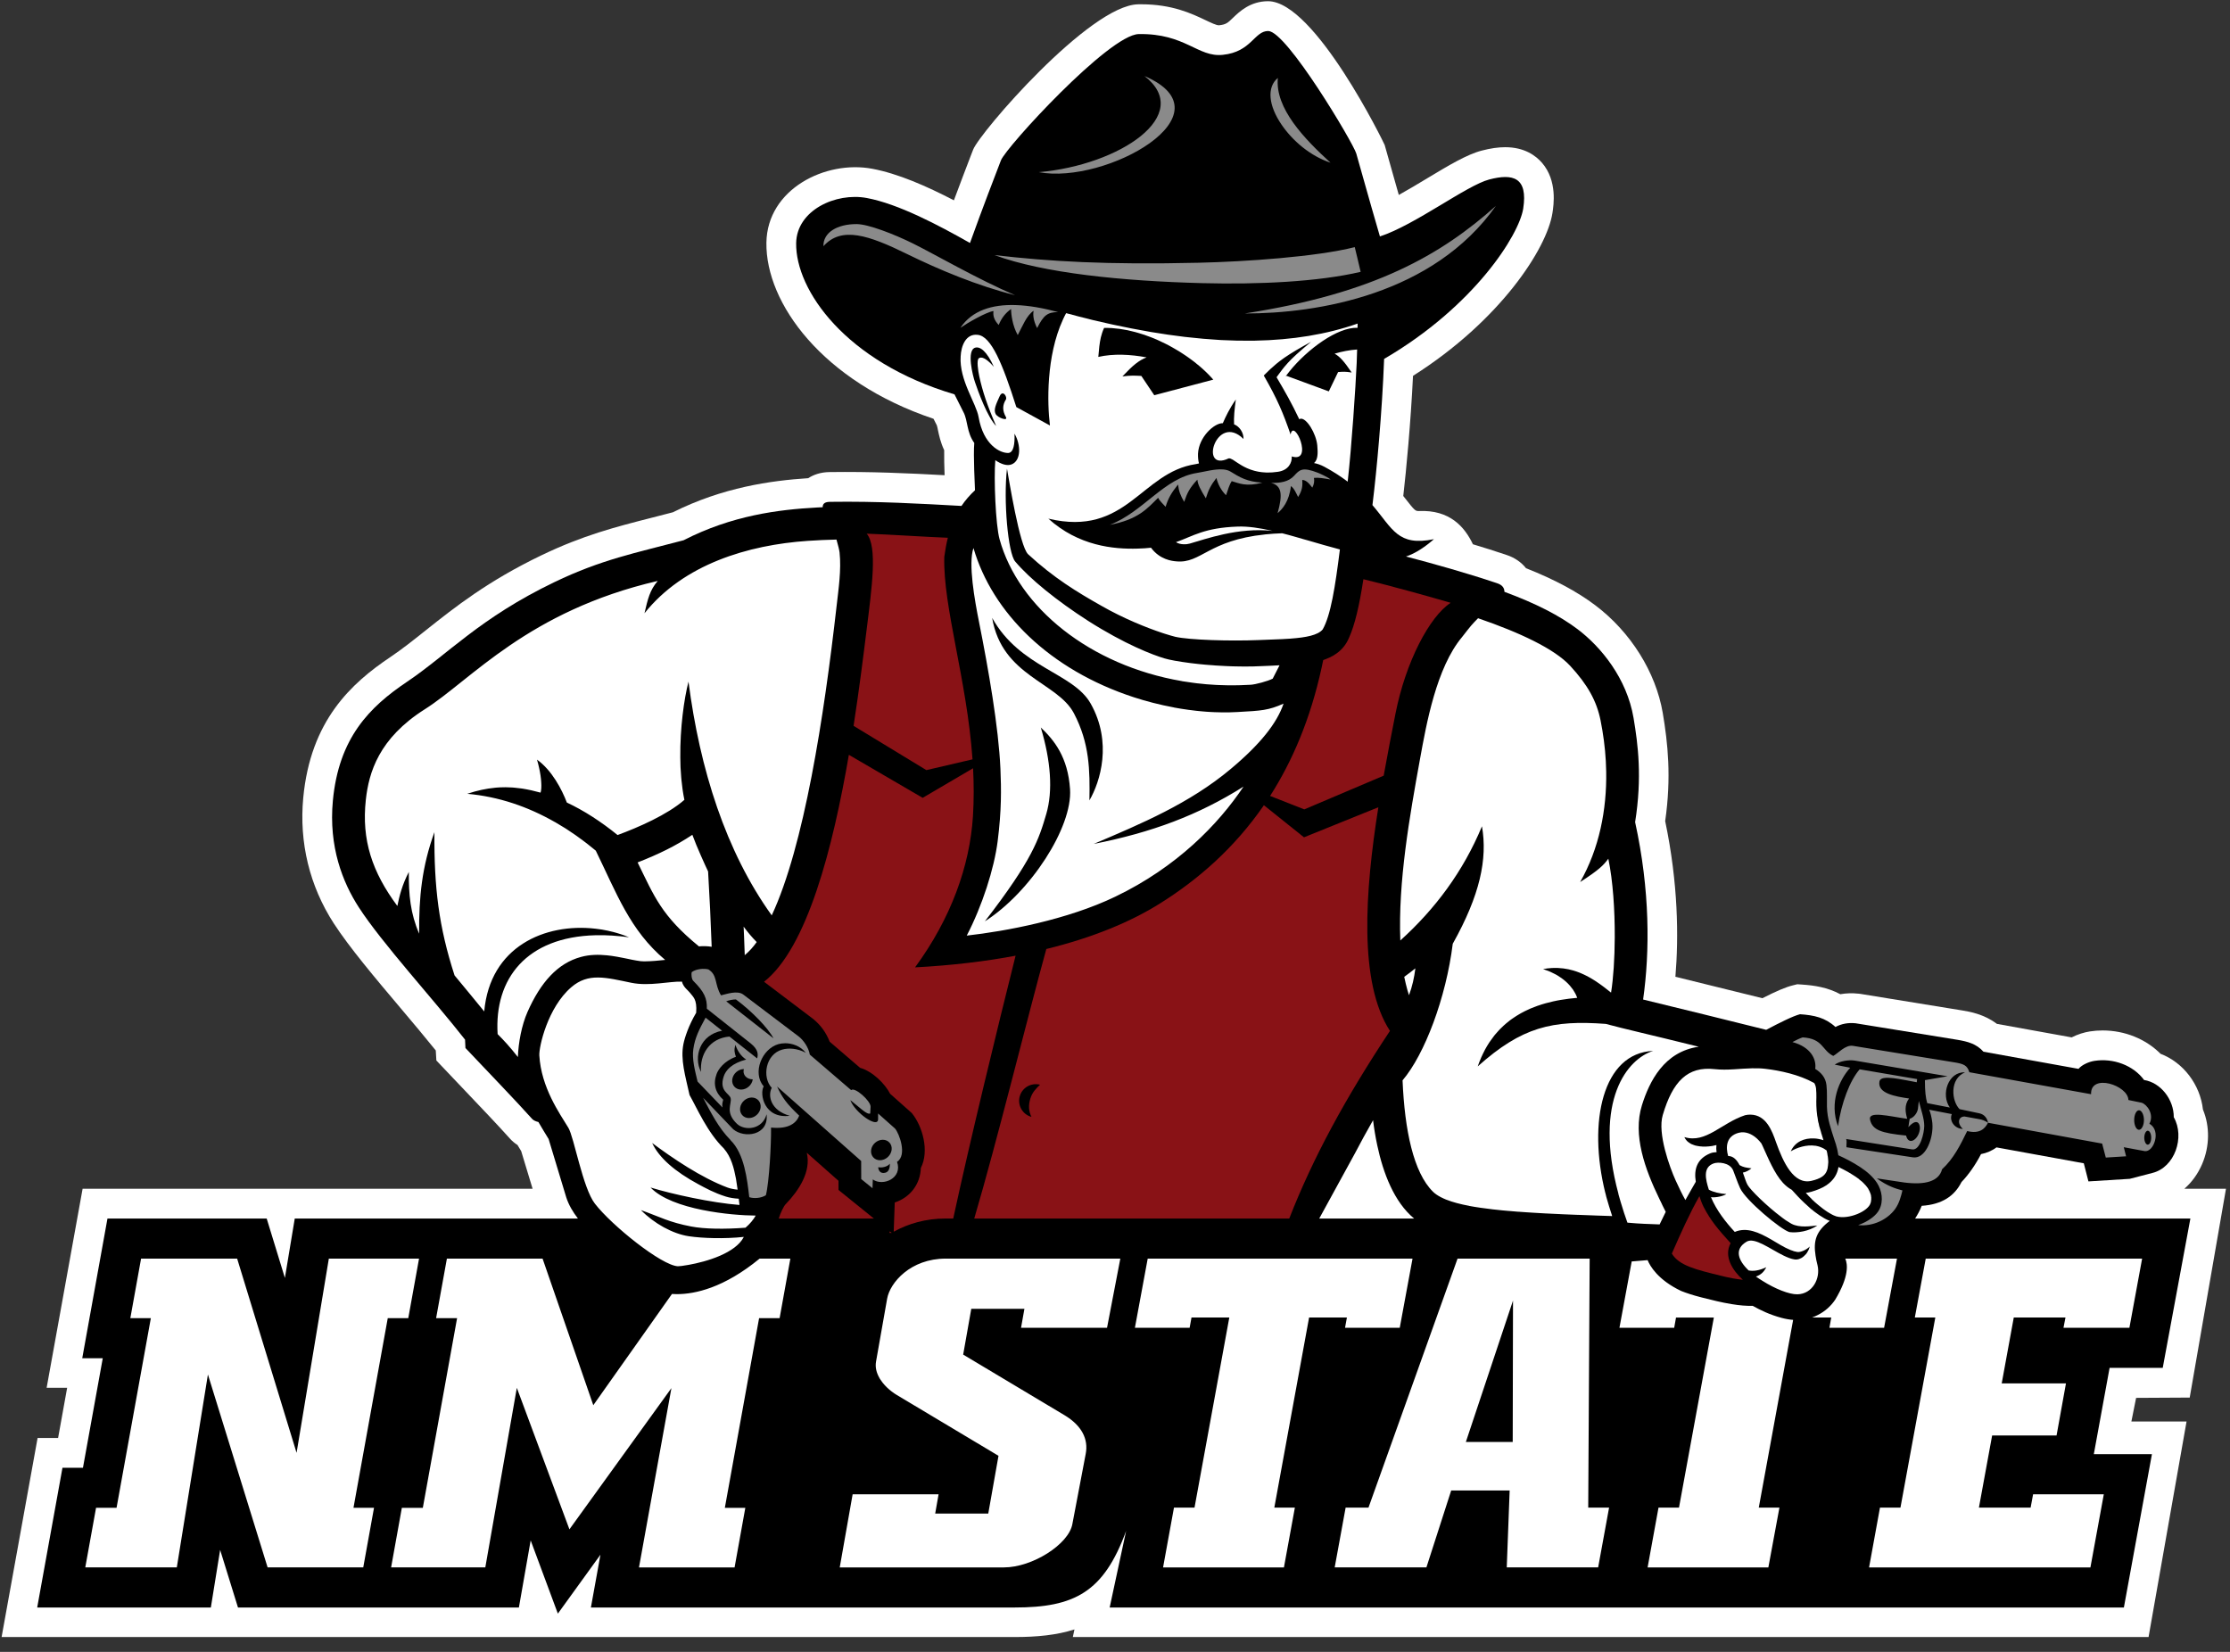
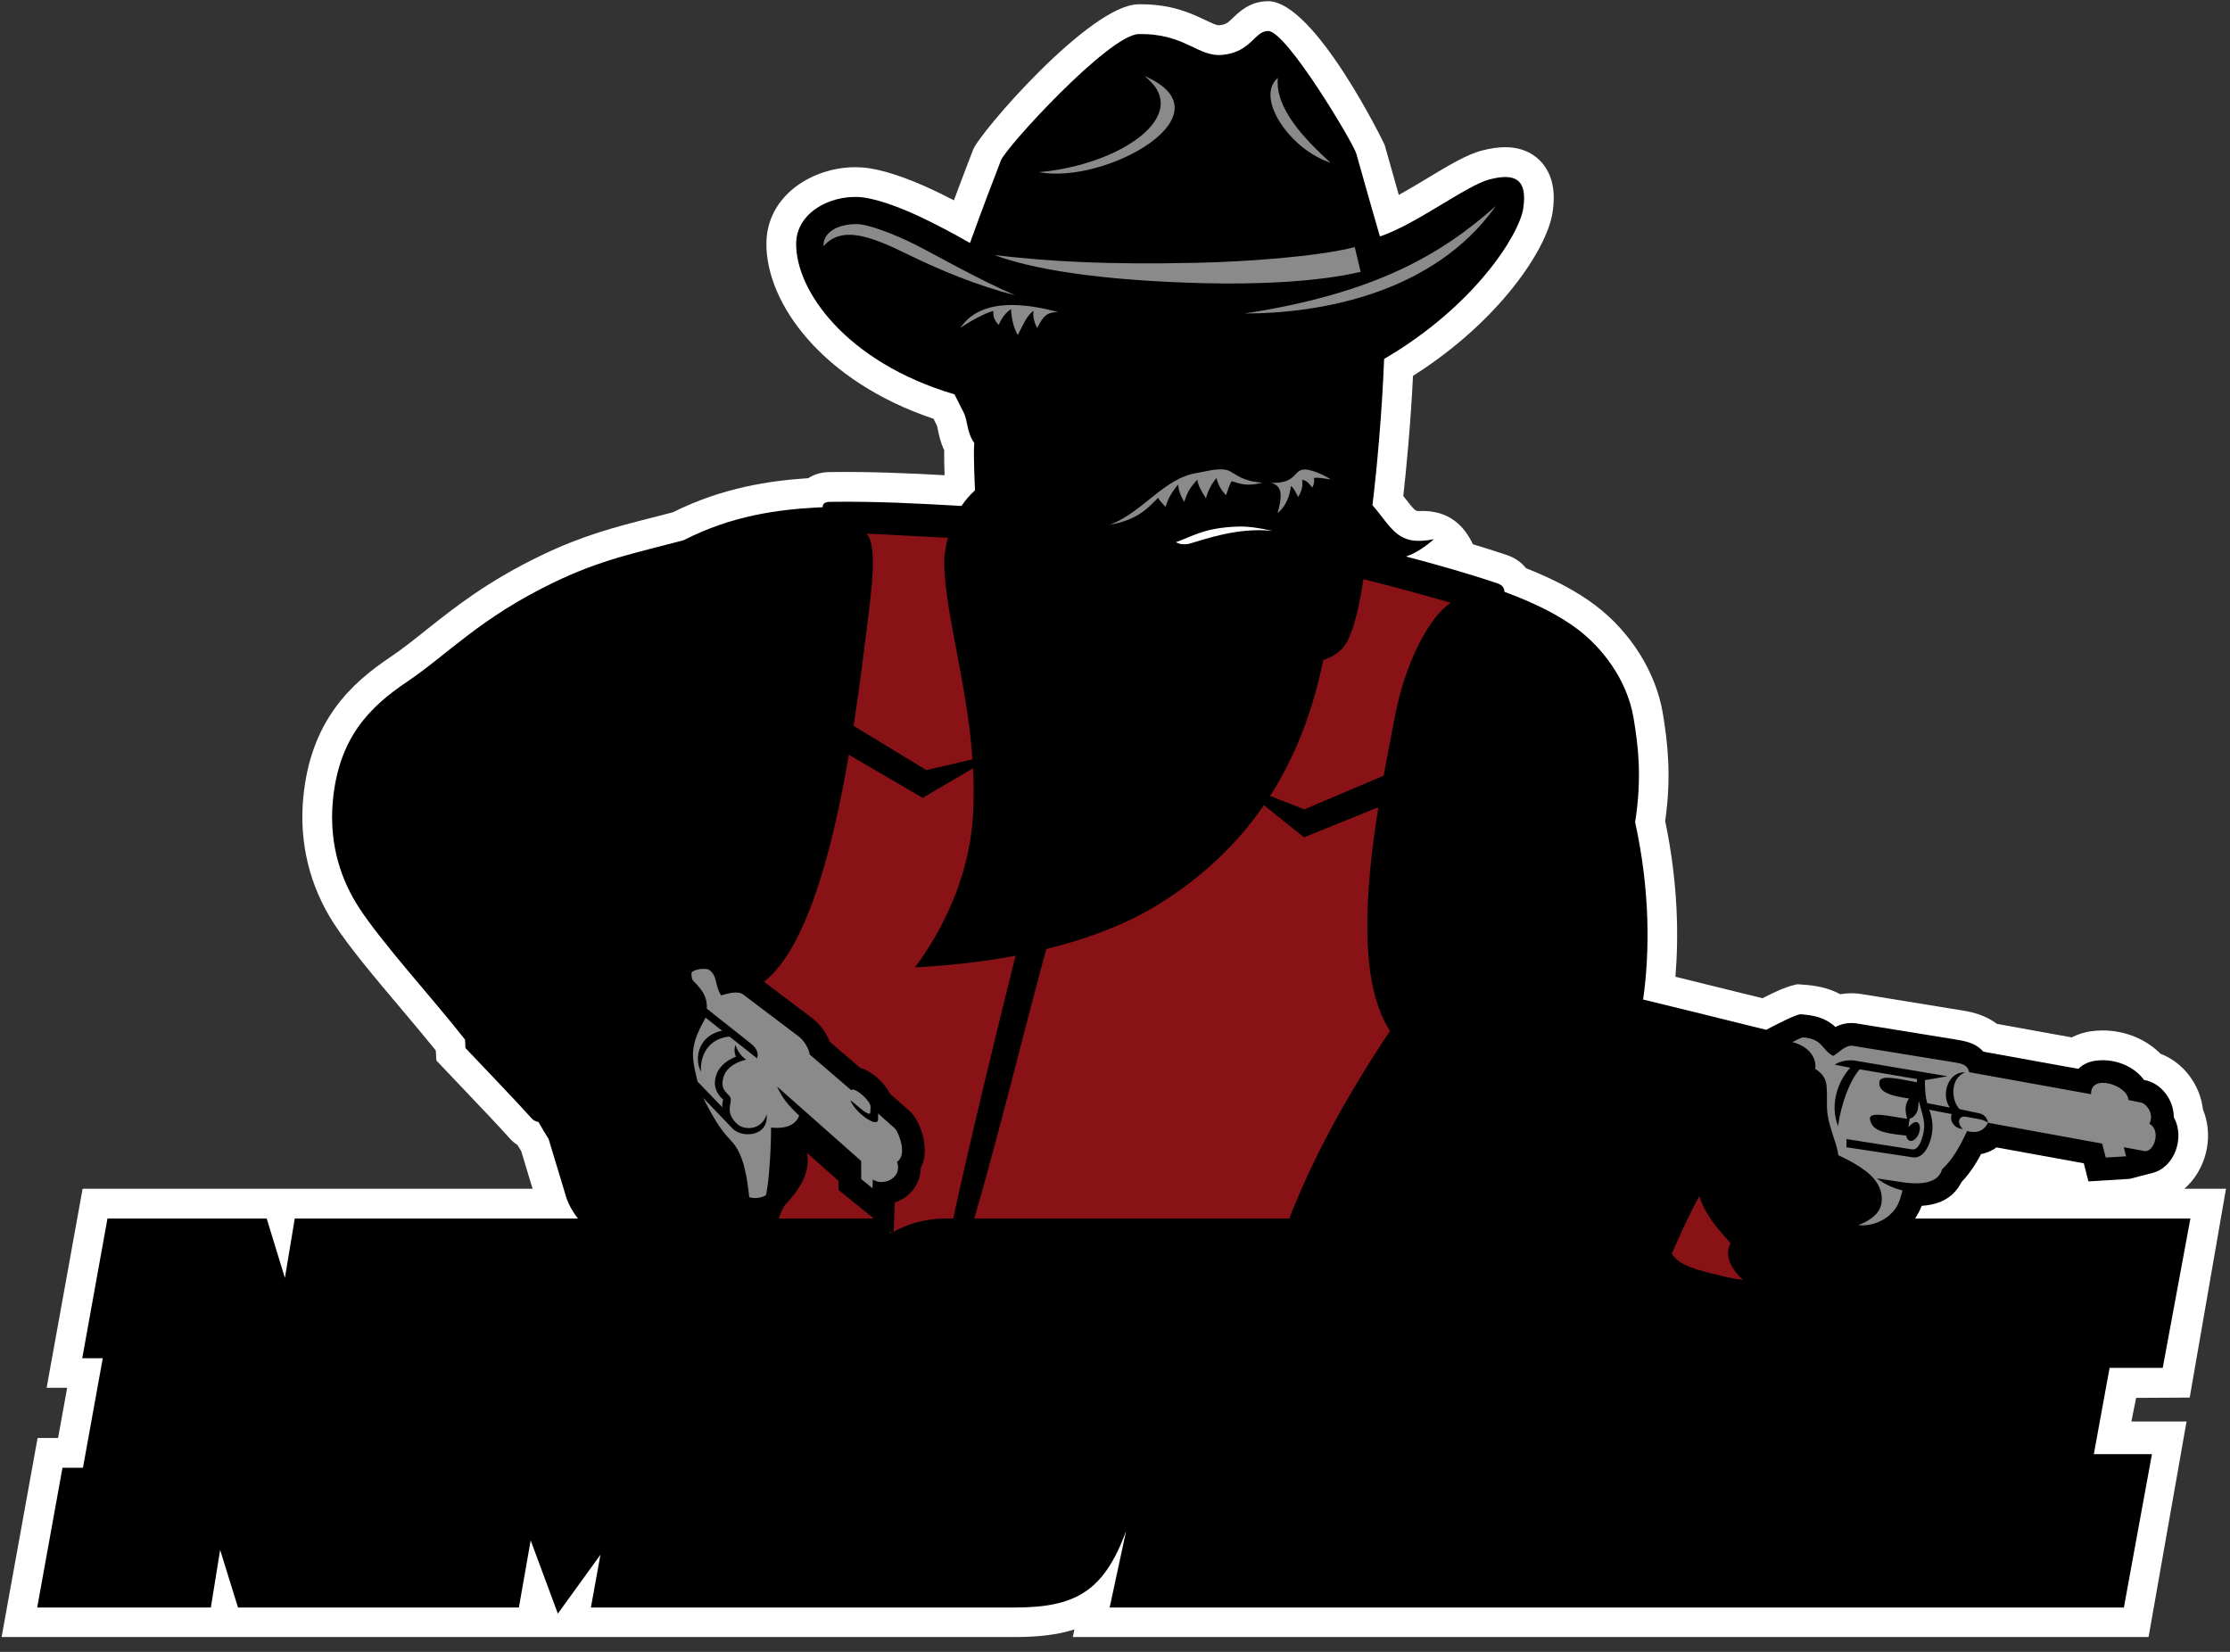
<svg xmlns="http://www.w3.org/2000/svg" width="135" height="100" viewBox="0 0 135 100" fill="none">
  <rect x="0" y="0" width="135" height="100" fill="#333333" stroke="none" />
  <path d="M132.37 86.054H129.03L129.316 84.624L132.561 84.606L134.757 71.965H132.235C132.687 71.573 133.055 71.068 133.31 70.477C133.774 69.398 133.787 68.192 133.362 67.168C133.192 65.652 132.169 64.318 130.797 63.795C129.905 62.9 128.636 62.381 127.29 62.381C127.03 62.381 126.767 62.401 126.517 62.44C126.187 62.492 125.792 62.608 125.414 62.801L120.89 61.983C120.101 61.388 119.244 61.245 118.781 61.168L112.617 60.166L112.51 60.154C112.124 60.112 111.765 60.126 111.41 60.187C110.635 59.772 109.844 59.654 109.087 59.603L108.805 59.584L108.531 59.652C108.109 59.757 107.582 59.978 106.692 60.429C104.905 59.987 103.112 59.543 101.426 59.131C101.626 56.727 101.597 53.481 100.807 49.707C101.191 47.027 100.965 44.978 100.66 43.159C100.24 40.689 98.712 38.251 96.571 36.639C95.481 35.817 94.105 35.079 92.383 34.398C92.097 34.036 91.695 33.757 91.205 33.596C90.518 33.364 89.835 33.148 89.167 32.948C88.67 31.901 87.771 30.852 85.898 30.937H85.895C85.692 30.937 85.657 30.933 85.068 30.173C85.031 30.126 84.992 30.077 84.952 30.026C85.135 28.422 85.401 25.626 85.541 22.753C90.817 19.411 93.647 15.047 93.982 12.898C94.056 12.416 94.286 10.948 93.357 9.864C92.983 9.429 92.294 8.911 91.122 8.911C90.697 8.911 90.231 8.978 89.696 9.118C88.797 9.352 87.687 10.021 86.403 10.792C85.843 11.13 85.251 11.486 84.681 11.802C84.505 11.186 84.365 10.686 84.24 10.243C84.09 9.699 83.961 9.246 83.826 8.778C83.8 8.693 79.61 0.091 76.772 0.073C75.686 0.073 75.029 0.707 74.638 1.083C74.325 1.386 74.218 1.489 73.79 1.531C73.633 1.531 73.331 1.387 72.982 1.221C72.129 0.816 70.962 0.259 69.073 0.259L68.899 0.261C65.963 0.312 59.301 8.038 58.911 9.061L58.753 9.469C58.484 10.173 58.146 11.055 57.747 12.127C56.092 11.266 54.359 10.507 52.802 10.216C49.987 9.686 46.443 11.438 46.397 14.692C46.346 18.356 49.801 23.101 56.513 25.352L56.714 25.748C56.745 25.834 56.759 25.93 56.779 26.028C56.847 26.347 56.937 26.781 57.159 27.251C57.152 27.686 57.164 28.213 57.184 28.768C54.999 28.648 52.68 28.544 50.228 28.578C49.654 28.583 49.23 28.751 48.928 28.948C46.656 29.096 43.759 29.502 40.736 31.012C40.297 31.128 39.879 31.233 39.475 31.337C37.239 31.908 35.308 32.401 32.784 33.613C29.522 35.181 27.544 36.753 25.799 38.139C25.054 38.733 24.352 39.292 23.632 39.777C21.269 41.362 18.797 43.616 18.358 48.297C18.103 51.004 18.741 53.632 20.204 55.896C21.15 57.356 22.734 59.233 24.267 61.048C25.027 61.948 25.75 62.808 26.381 63.592L26.417 64.2L27.954 65.818C29.05 66.969 30.183 68.159 30.859 68.916C31.004 69.081 31.166 69.212 31.328 69.315C31.402 69.436 31.476 69.561 31.552 69.685C31.653 70.021 31.826 70.591 32.002 71.17C32.084 71.44 32.167 71.712 32.243 71.965H5.001L2.823 84.015H4.065L3.517 87.052H2.276L0.097 99.102H61.423C62.762 99.102 63.968 98.988 65.046 98.641L64.947 99.102H130.07L132.37 86.054L132.37 86.054Z" fill="white" />
  <path d="M76.782 1.876C75.93 1.871 75.765 3.142 74.03 3.319C72.519 3.486 71.758 2.013 68.936 2.063C67.142 2.096 60.897 8.915 60.594 9.71C60.172 10.811 59.535 12.45 58.721 14.71C56.783 13.61 54.37 12.34 52.475 11.987C50.597 11.635 48.226 12.731 48.198 14.724C48.158 17.561 51.191 21.919 57.784 23.874C57.968 24.25 58.173 24.64 58.337 24.972C58.597 25.48 58.515 26.169 58.981 26.816C58.913 27.544 59.024 29.54 59.024 29.679C58.714 29.969 58.442 30.277 58.206 30.628C55.682 30.489 53.118 30.339 50.253 30.38C50.004 30.383 49.797 30.446 49.803 30.706C49.69 30.71 49.578 30.715 49.466 30.722C47.127 30.849 44.314 31.201 41.382 32.706C38.459 33.481 36.43 33.863 33.567 35.239C29.061 37.404 27.104 39.616 24.639 41.275C22.371 42.797 20.509 44.666 20.151 48.472C19.89 51.253 20.743 53.416 21.72 54.925C23.131 57.104 26.212 60.457 28.153 62.937C28.158 63.084 28.167 63.279 28.177 63.444C29.479 64.822 31.263 66.672 32.212 67.734C32.299 67.834 32.473 67.898 32.593 67.923C32.789 68.263 32.997 68.601 33.212 68.952C33.349 69.422 34.14 72.01 34.28 72.486C34.431 72.949 34.681 73.369 34.987 73.767H17.844L17.247 77.362L16.145 73.767H6.506L4.979 82.224H6.221L5.022 88.855H3.782L2.252 97.314H12.764L13.327 93.827L14.407 97.314H31.413L32.126 93.251L33.772 97.685L36.35 94.118L35.772 97.314H61.428C65.043 97.314 66.818 96.391 68.174 92.675L67.177 97.314H128.576L130.274 88.032H126.756L127.711 82.806H130.928L132.602 73.767H115.938C116.085 73.537 116.223 73.287 116.338 72.997C117.571 72.917 118.323 72.4 118.746 71.558C119.193 71.091 119.596 70.506 119.928 69.866C120.253 69.806 120.603 69.659 120.862 69.46L126.149 70.423L126.43 71.519L128.93 71.364L130.303 71.007C131.657 70.673 132.283 68.841 131.596 67.632C131.602 66.558 130.802 65.537 129.797 65.38C129.15 64.492 127.931 64.044 126.797 64.222C126.48 64.27 126.042 64.449 125.83 64.706L120.073 63.667C119.645 63.184 119.105 63.049 118.496 62.946L112.332 61.946C111.869 61.899 111.474 61.981 111.115 62.171C110.494 61.603 109.835 61.458 108.969 61.399C108.551 61.504 107.732 61.915 106.922 62.343C104.367 61.708 101.772 61.066 99.471 60.509C99.883 57.605 99.893 53.895 98.987 49.769C99.419 47.046 99.163 45.075 98.893 43.466C98.484 41.057 96.915 39.152 95.495 38.083C94.41 37.266 92.982 36.531 91.075 35.827C91.076 35.613 90.964 35.416 90.635 35.308C88.76 34.678 86.87 34.152 85.116 33.689C85.705 33.5 86.305 33.08 86.809 32.64C84.617 33.089 84.32 32.023 83.085 30.577C83.094 30.503 83.101 30.433 83.11 30.37C83.334 28.544 83.669 24.999 83.792 21.728C89.263 18.536 91.967 14.209 92.212 12.63C92.507 10.734 91.593 10.489 90.155 10.866C88.78 11.226 85.668 13.618 83.538 14.313C82.745 11.596 82.45 10.476 82.106 9.292C81.919 8.65 77.891 1.887 76.782 1.88L76.782 1.876Z" fill="black" />
  <path d="M52.469 32.307C53.135 33.098 52.774 35.609 52.469 38.078C52.271 39.683 52.014 41.738 51.674 43.941L56.082 46.621L58.875 45.969C58.532 41.124 57.081 36.735 57.166 33.709C57.224 33.286 57.293 32.903 57.381 32.555C55.908 32.497 53.882 32.357 52.469 32.307ZM82.537 35.064C82.297 36.638 82.018 37.843 81.668 38.605C81.302 39.488 80.57 39.794 80.105 39.959C80.079 40.093 80.037 40.29 80.008 40.42C79.328 43.531 78.236 46.08 76.889 48.184L78.959 48.998L83.766 46.957C84.001 45.637 84.25 44.371 84.479 43.207C85.099 40.055 86.547 37.32 87.82 36.492C86.602 36.132 84.053 35.427 82.537 35.064ZM51.389 45.695C50.424 51.304 48.873 57.373 46.254 59.434L49.201 61.664C49.665 62.032 50.014 62.508 50.227 63.062L52.068 64.643C52.82 64.86 53.564 65.59 53.887 66.215L55.197 67.381C55.845 68.167 56.274 69.676 55.746 70.705C55.714 71.659 55.134 72.472 54.166 72.797L54.105 74.537L54.104 74.564C54.985 74.077 56.038 73.766 57.254 73.766H57.707C58.695 69.181 60.411 62.116 61.482 57.855C59.639 58.203 57.61 58.445 55.396 58.562C57.568 55.6 58.711 52.433 58.902 49.395C58.961 48.422 58.958 47.457 58.908 46.508L55.857 48.299L51.389 45.695ZM76.514 48.746C74.712 51.364 72.507 53.259 70.238 54.684C68.442 55.814 66.142 56.764 63.342 57.451C62.164 61.725 60.359 69.098 58.979 73.766H78.049C79.493 70.069 81.466 66.447 84.145 62.408C82.246 59.477 82.63 53.99 83.443 48.869L78.941 50.689L76.514 48.746ZM48.84 69.783C49.122 70.926 48.35 72.076 47.582 72.879C47.443 73.001 47.245 73.442 47.143 73.766H52.902L50.762 72.037L50.76 71.482L48.84 69.783ZM102.88 72.412C102.27 73.485 101.75 74.657 101.21 75.889C101.65 76.61 102.62 76.853 104.28 77.254C104.68 77.353 105.11 77.436 105.51 77.475C104.88 76.905 104.34 76.055 104.77 75.258C104.03 74.445 103.56 73.894 103.13 73.057C103.03 72.854 102.95 72.636 102.88 72.412ZM53.865 74.543L53.848 74.637H53.969C53.971 74.634 53.974 74.634 53.977 74.633L53.902 74.57H53.9L53.865 74.543Z" fill="#891216" />
  <path d="M69.283 4.602C72.321 6.955 67.796 9.997 62.887 10.422C66.942 11.193 74.63 6.894 69.283 4.602ZM77.359 4.717C76.669 5.292 76.804 6.404 77.578 7.539C78.248 8.525 79.324 9.445 80.547 9.85C78.972 8.411 77.177 6.56 77.359 4.717ZM90.557 12.467C87.264 15.403 83.227 17.768 75.352 18.977C79.769 18.984 86.767 17.831 90.557 12.467ZM51.861 13.566C50.671 13.563 49.826 14.083 49.85 14.904C50.943 13.678 52.591 14.235 54.947 15.395C56.838 16.322 59.171 17.301 61.451 17.871C59.22 16.919 56.513 15.354 55.27 14.74C54.132 14.178 52.574 13.57 51.861 13.566ZM82.012 14.961C79.694 15.548 75.397 15.841 72.561 15.906C66.968 16.035 63.562 15.83 60.205 15.443C63.18 16.538 67.923 17.014 72.783 17.141C76.187 17.229 79.79 17.061 82.371 16.457C82.219 15.782 82.122 15.421 82.014 14.961H82.012ZM61.455 18.467C60.07 18.429 58.853 18.785 58.141 19.844C58.574 19.545 59.716 18.886 60.143 18.83C60.101 19.151 60.209 19.405 60.459 19.674C60.638 19.233 60.885 18.936 61.209 18.707C61.211 19.03 61.291 19.718 61.613 20.285C61.896 19.76 62.14 19.099 62.574 18.812C62.529 19.04 62.544 19.383 62.785 19.861C63.178 19.085 63.41 18.896 64.057 18.893C63.176 18.654 62.286 18.49 61.455 18.467ZM74.043 28.418C73.537 28.377 72.902 28.563 72.473 28.629C70.468 28.936 69.216 30.991 67.184 31.773C68.927 31.448 69.467 30.765 70.113 30.133C70.183 30.308 70.422 30.518 70.562 30.682C70.728 30.157 70.886 29.874 71.316 29.33C71.359 29.721 71.465 30.003 71.688 30.383C71.871 29.839 72.005 29.555 72.486 29.037C72.513 29.335 72.686 29.657 73 30.166C73.151 29.666 73.314 29.351 73.641 28.934C73.729 29.299 73.915 29.68 74.223 29.98C74.338 29.629 74.443 29.304 74.566 29.127C74.999 29.251 75.421 29.481 76.422 29.219C75.483 29.165 75.034 28.881 74.494 28.549C74.367 28.471 74.212 28.432 74.043 28.418ZM78.834 28.436C78.635 28.481 78.51 28.618 78.34 28.805C78.001 29.173 77.496 29.248 76.941 29.23C77.593 29.393 77.664 29.914 77.344 31.064C77.636 30.821 78.044 30.354 78.15 29.424C78.345 29.558 78.486 29.89 78.584 30.088C78.849 29.675 78.86 29.38 78.836 29.053C79.061 29.065 79.228 29.233 79.445 29.52C79.555 29.31 79.579 29.126 79.543 28.93C79.845 28.902 80.077 28.95 80.555 29.027C80.371 28.875 79.878 28.657 79.775 28.617C79.307 28.437 79.033 28.39 78.834 28.436ZM42.396 58.664C42.213 58.687 42.024 58.743 41.875 58.85C41.842 58.951 41.86 59.27 41.969 59.379C42.626 60.033 42.814 60.436 42.791 61.064L45.439 63.16C45.934 63.553 45.893 63.858 45.836 64.074L44.16 62.75C42.931 62.859 42.353 63.855 42.441 64.896C41.961 63.979 42.379 62.64 43.715 62.398L42.715 61.607C42.324 62.325 42.07 62.823 41.973 63.506C41.884 64.125 42.074 64.817 42.23 65.475L43.738 67.045C43.696 66.856 43.752 66.697 43.781 66.572C43.308 66.149 43.155 65.63 43.383 65.012C43.482 64.743 43.823 64.235 44.551 63.975C44.462 63.722 44.432 63.573 44.516 63.248C44.657 63.638 44.857 63.939 45.172 64.143C44.304 64.371 43.937 64.774 43.809 65.174C43.524 66.056 44.158 66.19 44.23 66.477C44.318 66.822 43.867 67.326 44.619 68.037C45.073 68.466 46.156 68.401 46.408 67.455C46.548 68.758 45.04 68.922 44.389 68.363L42.564 66.457C43.041 67.361 43.501 68.287 44.223 69.014L44.219 69.018C45.066 69.844 45.232 71.401 45.359 72.475C45.637 72.565 46.063 72.542 46.365 72.357C46.569 71.564 46.691 69.213 46.678 68.283V68.26C47.744 68.367 48.207 67.995 48.383 67.539C47.617 66.813 47.347 66.435 47.043 65.777L52.133 70.283L52.137 71.379L52.82 71.932L52.838 71.4C53.447 71.839 54.656 71.325 54.305 70.334C54.933 69.93 54.437 68.612 54.182 68.318L53.158 67.408V67.77C53.133 68.32 51.754 67.359 51.477 66.598C52.047 67.044 52.477 67.493 52.68 67.41L52.703 67.004C52.722 66.649 51.737 65.778 51.529 65.994L49.025 63.844C48.954 63.414 48.637 62.964 48.357 62.75L44.998 60.209C44.637 59.935 43.962 60.186 43.65 60.256C43.243 59.59 43.455 59.031 42.881 58.684C42.757 58.654 42.58 58.641 42.396 58.664ZM109.13 62.801C108.94 62.862 108.73 62.969 108.51 63.084C109.59 63.375 109.98 64.095 109.89 64.709C110.25 64.926 110.52 65.239 110.57 65.682C110.62 66.117 110.59 66.561 110.6 67C110.62 67.746 110.84 68.328 111.05 68.994C111.08 69.08 111.12 69.187 111.14 69.264C111.21 69.492 111.26 69.718 111.29 69.936C111.68 70.114 112.18 70.364 112.61 70.652C113.05 70.94 113.39 71.248 113.63 71.611C113.92 72.056 114.04 72.7 113.77 73.223C113.6 73.576 113.1 73.953 112.49 74.164C113.38 74.262 114.26 73.834 114.73 73.188C114.98 72.831 115.08 72.436 115.17 72.066C114.73 71.954 114.22 71.778 113.62 71.336C114.18 71.415 114.79 71.513 115.27 71.584C116.55 71.75 117.38 71.518 117.57 70.783C118.27 70.144 118.68 69.307 119.09 68.471C119.87 68.666 120.18 68.3 120.35 67.969C120.17 67.84 119.99 67.78 119.81 67.75L118.93 67.59C118.53 67.596 118.48 68.037 118.83 68.342C118.31 68.333 117.99 67.83 118.16 67.445L116.79 67.18C116.8 67.222 116.82 67.265 116.84 67.309C116.91 67.517 117 67.948 116.99 68.191C116.99 69.059 116.53 70.175 115.8 70.062L111.78 69.451C111.77 69.257 111.82 69.088 111.76 68.953L115.76 69.582C116.25 69.658 116.49 68.565 116.49 68.152C116.49 67.717 116.3 67.201 116.16 66.648C116.15 66.78 116.13 66.936 116.11 67.117C116.07 67.387 115.85 67.664 115.61 67.727C115.58 67.878 115.56 68.031 115.53 68.234C116.12 67.581 116.27 68.126 116.22 68.396C116.13 68.999 115.54 69.373 115.39 68.744C113.88 68.592 113.36 68.414 113.21 67.791C113.08 67.234 114.33 67.573 115.46 67.73C115.35 67.348 115.27 66.901 115.57 66.5C114.72 66.376 113.64 66.19 113.78 65.459C113.87 65.024 115.15 65.365 116.04 65.518C116.04 65.454 116.05 65.391 116.06 65.326L112.58 64.734C111.99 65.413 111.47 66.763 111.27 68.178C110.73 66.757 111.34 65.369 112.01 64.639L111.07 64.451C111.37 64.242 111.89 64.146 112.28 64.205L117.9 65.154L116.53 65.389C116.53 66.099 116.58 66.46 116.67 66.781L118.04 67.047C117.48 66.264 117.94 64.865 118.96 64.918C118.01 65.305 118.14 66.66 118.63 67.145L119.82 67.396C120.14 67.461 120.31 67.711 120.35 67.969L127.26 69.23L127.48 70.076L128.71 70L128.57 69.449L129.83 69.684C130.39 69.774 130.86 68.432 130.12 68.031C130.43 67.445 129.96 66.848 129.65 66.756L128.85 66.592C128.83 65.698 126.54 64.958 126.59 66.24L119.22 64.91C119.09 64.485 118.88 64.402 118.27 64.305L112.17 63.312C111.71 63.24 111.26 63.781 110.98 63.922C110.28 63.572 110.37 62.875 109.13 62.801Z" fill="#8A8A8A" />
-   <path d="M64.541 18.957C64.47 19.088 64.404 19.22 64.342 19.357H64.344C63.33 21.566 63.394 24.408 63.562 25.758C62.848 25.372 62.076 24.946 61.527 24.643C60.701 22.044 60.012 20.351 59.188 20.27C58.459 20.186 58.184 20.957 58.156 21.574C58.06 23.005 59.105 24.422 59.242 25.248C59.531 26.924 60.535 27.436 61.045 27.422C61.361 27.393 61.442 26.884 61.416 26.252C61.815 26.941 61.815 27.876 61.25 28.109C60.971 28.224 60.604 28.101 60.254 27.857C60.159 28.95 60.272 31.779 60.51 32.637C61.651 36.785 65.993 40.281 71.549 41.232V41.234C71.563 41.237 71.575 41.238 71.59 41.242C71.674 41.256 71.759 41.267 71.846 41.279C71.957 41.297 72.068 41.314 72.18 41.328C72.267 41.341 72.354 41.353 72.441 41.363C72.565 41.377 72.688 41.388 72.811 41.4C72.886 41.409 72.962 41.416 73.037 41.424C73.231 41.44 73.421 41.453 73.615 41.463C73.678 41.465 73.738 41.467 73.799 41.471C73.945 41.476 74.093 41.481 74.24 41.484C74.314 41.484 74.386 41.488 74.461 41.488C74.602 41.488 74.749 41.487 74.893 41.484C74.959 41.483 75.026 41.482 75.094 41.48C75.302 41.475 75.51 41.466 75.723 41.453C76.016 41.433 76.736 41.243 77.047 41.084C77.276 40.631 77.38 40.432 77.461 40.275C77.267 40.292 76.619 40.313 76.396 40.324C76.224 40.333 76.048 40.337 75.875 40.344C75.801 40.344 75.723 40.346 75.648 40.346C75.548 40.347 75.45 40.35 75.35 40.35C75.265 40.35 75.182 40.348 75.1 40.346C75.007 40.345 74.913 40.344 74.818 40.342C74.738 40.34 74.657 40.337 74.576 40.336C74.471 40.332 74.371 40.329 74.268 40.324C74.203 40.323 74.136 40.318 74.072 40.314C73.907 40.307 73.743 40.298 73.586 40.287C73.546 40.286 73.511 40.281 73.473 40.277C73.343 40.269 73.214 40.258 73.088 40.248C73.048 40.244 73.009 40.242 72.969 40.238C72.841 40.228 72.718 40.216 72.6 40.203C72.571 40.199 72.54 40.195 72.512 40.193C72.372 40.177 72.236 40.163 72.104 40.146C72.102 40.145 72.097 40.145 72.094 40.145C71.346 40.05 70.769 39.942 70.494 39.857C69.793 39.65 68.101 39.005 65.873 37.586C63.988 36.377 62.339 35.04 61.459 33.994C61.018 33.485 60.741 30.284 60.961 28.371C61.072 28.962 61.72 33.075 62.242 33.555C63.796 34.987 65.199 35.84 66.684 36.678C68.015 37.441 69.429 38.007 70.375 38.32C70.428 38.338 70.476 38.353 70.527 38.369C70.78 38.449 70.996 38.512 71.154 38.551C72.007 38.743 74.458 38.819 76.18 38.748C76.303 38.742 76.426 38.738 76.549 38.734C76.935 38.719 77.31 38.707 77.666 38.689C77.676 38.687 77.691 38.687 77.701 38.686C77.841 38.679 77.974 38.671 78.105 38.662C78.119 38.66 78.135 38.658 78.148 38.658C79.065 38.589 79.779 38.457 80.072 38.105C80.559 37.257 80.831 35.527 81.115 33.262C80.462 33.092 79.806 32.898 79.162 32.711C79.077 32.687 78.995 32.664 78.91 32.641C78.756 32.594 78.602 32.55 78.451 32.508C78.172 32.429 77.896 32.351 77.625 32.283C77.451 32.288 77.282 32.297 77.121 32.307C77.09 32.309 77.059 32.311 77.027 32.314C76.901 32.323 76.777 32.334 76.658 32.346C76.636 32.35 76.609 32.35 76.584 32.352V32.354C73.161 32.706 72.709 34.121 71.223 33.984C70.946 33.963 70.213 33.879 69.68 33.158C69.436 33.184 69.167 33.205 68.871 33.211C67.414 33.255 65.295 33.05 63.465 31.398C68.211 32.526 69.065 28.589 72.393 28.096C72.458 28.079 72.523 28.067 72.584 28.055C72.541 27.896 72.519 27.704 72.525 27.471C72.57 26.448 73.521 25.599 74.027 25.619C74.2 25.224 74.425 24.74 74.816 24.184C74.735 24.749 74.684 25.299 74.709 25.688C75.039 25.816 75.293 26.195 75.279 26.574C73.638 24.949 72.545 28.628 74.383 27.748C74.452 27.739 74.527 27.772 74.621 27.824C74.627 27.828 74.632 27.831 74.639 27.834C74.712 27.88 74.8 27.938 74.898 28.006C74.918 28.018 74.938 28.031 74.959 28.045C74.979 28.057 74.998 28.069 75.02 28.084C75.046 28.101 75.073 28.117 75.1 28.133C75.12 28.145 75.141 28.158 75.162 28.172C75.192 28.188 75.221 28.205 75.254 28.223C75.275 28.233 75.296 28.245 75.318 28.258C75.353 28.277 75.391 28.293 75.428 28.311C75.449 28.322 75.47 28.332 75.492 28.342C75.551 28.369 75.615 28.393 75.68 28.418C75.687 28.42 75.694 28.425 75.701 28.426C75.761 28.447 75.821 28.467 75.885 28.484C75.91 28.493 75.936 28.498 75.961 28.506C76.01 28.518 76.062 28.531 76.113 28.541C76.145 28.549 76.175 28.554 76.205 28.559C76.256 28.567 76.309 28.576 76.361 28.582C76.395 28.586 76.431 28.588 76.467 28.592C76.522 28.597 76.576 28.602 76.635 28.604C76.67 28.606 76.707 28.605 76.744 28.605C76.809 28.605 76.875 28.603 76.943 28.602C76.977 28.599 77.01 28.6 77.045 28.596C77.147 28.589 77.257 28.577 77.367 28.561C78.011 28.463 78.22 28.008 78.201 27.631C79.551 28.055 78.33 25.258 78.129 26.303C77.68 25.007 77.34 24.181 76.506 22.732C76.611 22.631 76.706 22.533 76.803 22.443C76.805 22.44 76.809 22.435 76.812 22.432C76.856 22.389 76.9 22.349 76.945 22.307C76.949 22.304 76.954 22.299 76.959 22.297C77.055 22.207 77.155 22.119 77.26 22.031C77.263 22.028 77.268 22.026 77.271 22.023C77.319 21.985 77.365 21.947 77.414 21.908C77.43 21.897 77.445 21.884 77.461 21.871C77.5 21.841 77.542 21.811 77.586 21.779C77.606 21.764 77.625 21.748 77.646 21.734C77.689 21.703 77.734 21.672 77.777 21.641C78.154 21.381 78.649 21.085 79.371 20.693C78.636 21.302 78.241 21.662 77.941 21.992C77.94 21.993 77.94 21.997 77.938 21.998C77.884 22.058 77.832 22.117 77.783 22.176C77.776 22.185 77.768 22.191 77.762 22.199C77.714 22.258 77.667 22.316 77.619 22.379C77.613 22.388 77.605 22.397 77.6 22.404C77.552 22.467 77.506 22.528 77.457 22.596C77.451 22.604 77.444 22.613 77.439 22.619C77.388 22.689 77.336 22.762 77.281 22.838C77.832 23.772 78.177 24.377 78.654 25.377C78.678 25.363 78.701 25.355 78.725 25.35C79.088 25.276 79.68 26.243 79.746 26.967C79.789 27.442 79.785 27.832 79.549 28.033C79.744 28.067 79.953 28.14 80.18 28.26C80.727 28.555 81.188 28.856 81.586 29.158C81.827 27.035 82.066 23.432 82.131 21.984C82.141 21.732 82.15 21.449 82.158 21.158C81.704 21.187 81.245 21.278 80.795 21.41C81.12 21.593 81.368 21.875 81.828 22.551C81.437 22.488 81.325 22.501 81.006 22.523L80.443 23.693L77.883 22.752C77.863 22.764 77.845 22.775 77.826 22.787C77.899 22.687 77.975 22.587 78.057 22.488C79.142 21.141 80.976 19.794 82.184 19.844C82.186 19.752 82.188 19.667 82.188 19.588C80.296 20.249 78.222 20.582 75.969 20.623C75.914 20.624 75.857 20.624 75.801 20.625C75.202 20.632 74.59 20.62 73.965 20.588C73.909 20.584 73.853 20.579 73.797 20.578C73.169 20.541 72.527 20.485 71.873 20.41C71.817 20.405 71.756 20.398 71.697 20.391C71.043 20.312 70.377 20.217 69.697 20.102C69.634 20.09 69.57 20.081 69.506 20.068C68.831 19.952 68.141 19.816 67.441 19.666C67.364 19.649 67.288 19.633 67.209 19.615C66.861 19.538 66.512 19.459 66.158 19.375C65.513 19.215 64.991 19.081 64.541 18.957ZM50.639 32.664C50.066 32.678 49.489 32.701 48.908 32.742C45.281 32.988 41.383 34.16 39.016 37.125C39.216 36.259 39.341 35.725 39.818 35.168C31.943 36.995 28.522 41.16 25.721 42.934C22.936 44.695 22.329 46.755 22.146 48.42C21.881 50.851 22.527 52.788 24.055 54.846C24.183 54.226 24.34 53.583 24.75 52.785C24.738 54.17 24.846 55.297 25.375 56.523C25.354 54.316 25.543 52.459 26.299 50.377C26.275 53.756 26.565 56.106 27.518 59.049C28.099 59.754 28.747 60.529 29.314 61.23C29.664 57.294 33 55.874 36.031 56.219C36.048 56.219 36.065 56.221 36.08 56.225C36.188 56.236 36.294 56.25 36.4 56.268C36.418 56.27 36.438 56.274 36.457 56.277C36.55 56.294 36.641 56.31 36.732 56.33C36.75 56.334 36.768 56.337 36.787 56.34C36.891 56.364 36.995 56.388 37.098 56.414C37.099 56.414 37.099 56.413 37.102 56.414C37.421 56.498 37.752 56.602 38.08 56.74C37.941 56.72 37.763 56.7 37.568 56.68H37.562C37.419 56.663 37.263 56.652 37.1 56.641C37.08 56.638 37.059 56.638 37.039 56.637C36.894 56.628 36.749 56.621 36.598 56.617H36.584C36.451 56.615 36.317 56.616 36.184 56.617C36.152 56.617 36.125 56.616 36.094 56.617H36.053C31.883 56.722 29.915 59.24 30.125 62.602C30.498 62.977 30.838 63.336 31.352 63.99C31.382 63.124 31.579 62.063 31.936 61.256C32.731 59.463 33.759 58.312 35.172 57.93C35.694 57.787 36.231 57.781 36.74 57.832C36.828 57.841 36.915 57.851 37 57.863C37.019 57.866 37.038 57.87 37.057 57.871C37.165 57.886 37.271 57.904 37.375 57.922C37.385 57.924 37.394 57.925 37.402 57.928C37.496 57.945 37.589 57.963 37.678 57.98C37.709 57.985 37.738 57.992 37.768 57.998C37.838 58.013 37.905 58.028 37.973 58.039C38.174 58.084 38.363 58.122 38.533 58.15C38.552 58.153 38.57 58.156 38.586 58.158C38.646 58.168 38.704 58.176 38.758 58.184C38.777 58.185 38.794 58.188 38.811 58.189C38.879 58.197 38.945 58.199 39.004 58.199C39.48 58.193 39.833 58.155 40.268 58.111C38.128 56.321 37.321 54.054 36.068 51.498C36.038 51.472 36.006 51.448 35.975 51.422C35.833 51.303 35.689 51.19 35.545 51.076C35.487 51.032 35.432 50.991 35.375 50.947C35.238 50.844 35.099 50.741 34.959 50.641C34.913 50.609 34.867 50.575 34.822 50.543C34.639 50.415 34.451 50.288 34.264 50.168C34.23 50.148 34.198 50.129 34.164 50.107C34.009 50.01 33.851 49.915 33.691 49.822C33.664 49.805 33.635 49.787 33.605 49.77V49.773C31.967 48.835 30.193 48.225 28.287 48.055C28.881 47.856 29.431 47.739 29.961 47.689C29.988 47.686 30.015 47.681 30.043 47.68C30.184 47.667 30.325 47.663 30.465 47.66C30.515 47.659 30.563 47.658 30.611 47.658C30.74 47.658 30.869 47.663 30.998 47.672C31.047 47.676 31.097 47.68 31.145 47.684C31.285 47.695 31.426 47.711 31.566 47.732C31.598 47.737 31.63 47.741 31.66 47.746C31.825 47.772 31.991 47.806 32.158 47.842C32.164 47.843 32.169 47.843 32.176 47.846C32.356 47.886 32.54 47.932 32.725 47.984C32.77 47.842 32.782 47.625 32.766 47.371C32.752 47.101 32.707 46.798 32.635 46.48C32.599 46.314 32.558 46.145 32.508 45.986C33.409 46.624 34.018 47.798 34.316 48.584C35.349 49.068 36.379 49.733 37.387 50.551C38.64 50.089 40.397 49.325 41.432 48.42C41.392 48.232 41.359 48.039 41.33 47.846C41.323 47.791 41.315 47.737 41.309 47.684C41.287 47.531 41.27 47.375 41.254 47.219C41.25 47.169 41.245 47.122 41.24 47.072C41.224 46.872 41.209 46.672 41.199 46.471C41.198 46.432 41.197 46.396 41.195 46.357C41.189 46.189 41.185 46.02 41.184 45.85C41.166 44.085 41.407 42.331 41.68 41.262C42.363 46.566 43.941 51.55 46.719 55.414C48.676 51.234 49.885 43.396 50.646 36.686C50.761 35.669 50.939 34.507 50.826 33.445C50.812 33.312 50.741 33.015 50.639 32.664ZM58.932 33.176C58.604 34.119 59.009 36.353 59.264 37.629C59.84 40.516 60.453 44.033 60.564 46.533C60.617 47.759 60.635 49.05 60.396 50.928C60.185 52.589 59.462 54.837 58.525 56.639C60.895 56.372 64.612 55.68 67.52 54.281C71.26 52.484 73.761 49.89 75.281 47.619C72.53 49.354 69.723 50.394 66.211 51.09C69.082 49.871 72.008 48.641 74.49 46.564C76.291 45.059 77.303 43.781 77.705 42.596C76.791 43.002 76.384 43.025 74.902 43.105C74.749 43.114 74.595 43.119 74.441 43.123C74.374 43.124 74.306 43.125 74.24 43.125C74.153 43.125 74.067 43.128 73.98 43.125C73.904 43.124 73.829 43.12 73.754 43.119C73.676 43.118 73.598 43.116 73.52 43.113C73.443 43.11 73.367 43.107 73.289 43.102C73.213 43.098 73.136 43.093 73.059 43.088C72.985 43.082 72.91 43.077 72.838 43.07C72.757 43.063 72.674 43.056 72.592 43.047C72.526 43.039 72.461 43.034 72.396 43.027C72.298 43.015 72.197 43.003 72.1 42.99C72.052 42.985 72.005 42.98 71.959 42.973C71.658 42.933 71.364 42.885 71.076 42.832C71.076 42.832 71.075 42.828 71.072 42.828C70.177 42.662 69.354 42.442 68.654 42.215C63.53 40.546 60.072 37.086 58.932 33.176ZM89.479 37.426C89.404 37.503 89.328 37.58 89.248 37.664C89.017 37.898 88.626 38.424 88.51 38.566C86.954 40.424 86.351 43.828 85.969 45.926C85.326 49.472 84.637 53.367 84.773 56.934C86.868 55.041 88.575 52.771 89.715 50.021C90.06 52.004 89.597 54.185 87.947 57.133C87.542 60.4 86.246 63.832 84.908 65.402C85.036 68.425 85.57 70.977 86.746 72.139C86.801 72.195 86.866 72.249 86.938 72.299C86.949 72.308 86.96 72.316 86.973 72.324C87.044 72.373 87.12 72.417 87.205 72.463C87.219 72.47 87.231 72.478 87.246 72.484C87.337 72.529 87.435 72.577 87.541 72.619C87.545 72.62 87.55 72.621 87.553 72.623C87.65 72.662 87.753 72.699 87.863 72.734C87.937 72.758 88.016 72.78 88.096 72.803C88.132 72.813 88.167 72.824 88.203 72.834C88.301 72.86 88.401 72.886 88.504 72.908C88.526 72.914 88.55 72.919 88.572 72.924C88.689 72.95 88.809 72.974 88.936 72.998C88.944 73.001 88.952 73.003 88.961 73.006C89.063 73.025 89.168 73.043 89.275 73.061C89.374 73.077 89.475 73.092 89.576 73.107C89.58 73.107 89.584 73.107 89.588 73.109H89.59C89.606 73.111 89.62 73.113 89.639 73.117H89.641H89.643C89.865 73.151 90.095 73.18 90.336 73.207C90.343 73.207 90.35 73.211 90.355 73.211C90.365 73.212 90.376 73.21 90.385 73.213C90.51 73.227 90.642 73.241 90.773 73.254C90.852 73.262 90.926 73.272 91.008 73.279H91.014H91.018C91.051 73.281 91.086 73.285 91.121 73.289H91.125C91.158 73.292 91.193 73.294 91.227 73.297C91.254 73.301 91.288 73.303 91.316 73.307C91.328 73.307 91.336 73.305 91.346 73.307C91.455 73.315 91.567 73.328 91.68 73.336H91.684C91.746 73.342 91.8 73.347 91.865 73.352H91.867C91.912 73.355 91.961 73.356 92.006 73.359C92.017 73.362 92.028 73.362 92.039 73.363C92.07 73.366 92.102 73.367 92.135 73.369C92.14 73.37 92.143 73.371 92.146 73.371H92.156C92.221 73.376 92.289 73.378 92.354 73.385C92.535 73.397 92.715 73.41 92.902 73.42C93.122 73.432 93.346 73.446 93.576 73.459H93.59C93.886 73.474 94.189 73.489 94.5 73.502C94.52 73.503 94.543 73.506 94.564 73.506C94.861 73.518 95.165 73.532 95.475 73.543H95.512C95.822 73.555 96.138 73.564 96.459 73.578C96.523 73.579 96.587 73.582 96.652 73.586C96.962 73.596 97.275 73.607 97.598 73.617C97.458 73.186 97.346 72.827 97.268 72.541C97.259 72.509 97.249 72.477 97.24 72.445C97.219 72.367 97.201 72.29 97.188 72.225H97.184C96.109 67.911 97.027 63.744 100.08 63.619C98.545 64.093 96.441 66.565 97.979 72.279H97.973C98.055 72.579 98.161 72.935 98.285 73.32C98.295 73.352 98.306 73.382 98.314 73.414C98.379 73.607 98.446 73.806 98.521 74.016C99.33 74.091 99.71 74.091 100.47 74.123C100.5 74.062 100.54 73.973 100.59 73.877C100.68 73.691 100.79 73.475 100.84 73.363C100.78 73.233 100.71 73.098 100.64 72.963C100.62 72.92 100.6 72.876 100.58 72.832C100.53 72.742 100.49 72.655 100.45 72.566C99.59 70.789 98.831 68.724 99.4 66.906C99.85 65.469 100.74 63.663 102.84 63.367C102.74 63.345 102.49 63.285 102.26 63.225C100.22 62.716 98.186 62.253 97.209 61.984C93.975 61.746 92.14 62.159 89.459 64.557C89.519 64.38 89.586 64.212 89.656 64.051C89.661 64.041 89.664 64.03 89.668 64.02C89.737 63.865 89.81 63.715 89.885 63.572C89.895 63.554 89.905 63.534 89.914 63.516C89.989 63.381 90.065 63.251 90.146 63.127C90.161 63.102 90.177 63.081 90.193 63.059C90.263 62.954 90.336 62.854 90.412 62.758C90.44 62.72 90.467 62.686 90.496 62.648C90.562 62.571 90.632 62.491 90.701 62.416C90.736 62.377 90.771 62.336 90.809 62.299C90.881 62.224 90.958 62.152 91.035 62.082C91.081 62.041 91.127 62 91.172 61.961C91.247 61.898 91.324 61.833 91.404 61.773C91.452 61.737 91.499 61.702 91.549 61.668C91.63 61.61 91.715 61.554 91.799 61.502C91.843 61.473 91.888 61.448 91.932 61.422C92.024 61.364 92.12 61.312 92.219 61.262C92.25 61.244 92.281 61.227 92.316 61.211C92.426 61.157 92.539 61.105 92.65 61.055C92.672 61.046 92.692 61.04 92.711 61.031C92.84 60.978 92.967 60.927 93.1 60.881C93.106 60.88 93.116 60.876 93.125 60.875C93.266 60.825 93.407 60.781 93.555 60.74C93.558 60.738 93.563 60.738 93.568 60.736C93.715 60.696 93.862 60.659 94.014 60.625C94.02 60.624 94.03 60.622 94.039 60.619C94.184 60.585 94.331 60.558 94.479 60.533C94.492 60.532 94.504 60.529 94.518 60.527C94.665 60.502 94.815 60.48 94.965 60.461C94.984 60.458 95 60.458 95.018 60.455C95.171 60.436 95.326 60.42 95.482 60.406H95.484C95.458 60.34 95.432 60.274 95.402 60.213C95.384 60.173 95.362 60.136 95.34 60.098C95.316 60.055 95.292 60.012 95.266 59.975C95.252 59.951 95.238 59.928 95.223 59.904C95.166 59.826 95.109 59.751 95.047 59.68L95.041 59.672C94.89 59.498 94.719 59.348 94.543 59.221C94.527 59.208 94.511 59.199 94.496 59.189C94.415 59.132 94.332 59.079 94.25 59.029C94.215 59.009 94.178 58.991 94.141 58.971C94.061 58.928 93.978 58.887 93.898 58.852C93.857 58.833 93.816 58.814 93.773 58.795C93.648 58.745 93.527 58.701 93.414 58.666C93.595 58.631 93.768 58.61 93.936 58.602C94.437 58.572 94.879 58.646 95.248 58.752C95.248 58.752 95.249 58.751 95.252 58.754C95.309 58.769 95.363 58.788 95.418 58.807C95.45 58.818 95.483 58.829 95.516 58.842C95.557 58.856 95.595 58.871 95.631 58.885C95.673 58.902 95.712 58.918 95.75 58.936C95.804 58.956 95.852 58.981 95.902 59.004C95.944 59.024 95.985 59.043 96.023 59.064C96.065 59.086 96.107 59.106 96.148 59.129C96.193 59.154 96.236 59.176 96.279 59.201C96.314 59.222 96.35 59.244 96.385 59.264C96.429 59.29 96.473 59.317 96.518 59.346C96.55 59.367 96.583 59.387 96.615 59.408C96.658 59.437 96.7 59.465 96.74 59.494C96.775 59.517 96.809 59.542 96.842 59.564C96.879 59.592 96.915 59.616 96.951 59.643C96.996 59.675 97.038 59.706 97.08 59.738C97.105 59.757 97.127 59.775 97.152 59.793C97.284 59.895 97.412 59.995 97.531 60.09C97.668 59.234 97.749 58.031 97.754 56.748C97.761 55.098 97.645 53.321 97.365 51.984C97.081 52.376 96.793 52.666 95.66 53.396C96.815 51.364 97.275 49.021 97.236 46.711C97.223 45.87 97.141 45.032 97.006 44.219C96.973 44.015 96.937 43.811 96.895 43.611C96.66 42.44 96.113 41.45 95.053 40.305C94.098 39.275 91.999 38.291 89.479 37.426ZM41.914 50.537C40.915 51.2 39.905 51.698 38.6 52.209C39.613 54.275 40.041 55.431 42.311 57.291C42.573 57.266 42.838 57.276 43.084 57.316C43.03 55.784 42.955 54.265 42.867 52.756C42.722 52.456 42.165 51.236 41.914 50.537ZM45.018 56.096C45.029 56.301 45.035 56.514 45.045 56.723C45.059 57.07 45.072 57.436 45.086 57.826C45.087 57.822 45.091 57.82 45.094 57.816C45.134 57.783 45.171 57.746 45.211 57.711C45.235 57.687 45.261 57.666 45.285 57.643C45.336 57.594 45.385 57.544 45.434 57.49C45.445 57.479 45.459 57.466 45.469 57.455C45.588 57.323 45.699 57.184 45.809 57.031C45.524 56.74 45.259 56.429 45.018 56.096ZM85.684 58.621C85.467 58.797 85.24 58.969 85.01 59.135C85.069 59.415 85.131 59.685 85.205 59.949C85.234 60.049 85.264 60.148 85.299 60.248C85.5 59.699 85.612 59.197 85.684 58.621ZM36.211 59.176C35.623 59.171 35.098 59.319 34.58 59.768C33.153 60.998 32.622 63.376 32.65 63.891C32.762 65.836 33.876 67.396 34.406 68.27C34.755 68.845 35.276 71.915 36.014 72.867C37.049 74.202 40.051 76.609 41.037 76.656C41.102 76.66 41.352 76.633 41.695 76.57C42.212 76.478 42.944 76.3 43.604 76.012C44.223 75.739 44.78 75.371 45.031 74.879C43.847 75.005 42.534 74.963 41.697 74.838C40.727 74.692 39.6 74.071 38.801 73.256C39.972 73.675 40.5 73.992 41.84 74.248C42.646 74.404 43.89 74.42 45.131 74.322C45.412 74.079 45.611 73.834 45.75 73.588C44.292 73.582 40.68 73.245 39.383 71.889C40.679 72.287 43.1 72.819 44.768 72.945C44.753 72.822 44.739 72.692 44.723 72.568C44.434 72.552 44.168 72.509 43.936 72.436C43.232 72.214 42.709 71.923 42.285 71.695C40.843 70.918 39.886 70.075 39.482 69.195C40.702 70.105 42.454 71.298 44.047 71.893C44.216 71.954 44.423 71.996 44.654 72.018C44.624 71.798 44.593 71.579 44.555 71.361C44.435 70.72 44.264 70.031 43.822 69.531H43.826C42.827 68.56 42.203 67.102 41.744 66.289C41.488 65.128 41.182 64.14 41.375 63.195C41.446 62.835 41.682 62.092 42.145 61.309C42.208 60.469 41.949 60.347 41.76 60.09C41.657 59.951 41.367 59.765 41.283 59.426C40.533 59.396 39.318 59.719 38.225 59.496C37.45 59.337 36.799 59.18 36.211 59.176ZM106.11 64.67C105.34 64.684 104.58 64.809 103.8 64.723C102.16 64.54 101.26 65.469 100.66 67.502C100.33 68.612 101.08 70.666 101.44 71.459C101.64 71.9 101.83 72.291 102.03 72.648C102.17 72.388 102.66 71.541 102.66 71.541C102.54 70.796 102.72 70.157 103.53 69.822C103.65 69.771 103.78 69.757 103.92 69.748C103.91 69.667 103.9 69.591 103.9 69.521C103.9 69.451 103.91 69.385 103.91 69.318C103.84 69.338 103.76 69.355 103.68 69.369C103.67 69.37 103.65 69.373 103.64 69.377C103.62 69.379 103.6 69.384 103.57 69.385C103.55 69.39 103.52 69.393 103.48 69.396C103.48 69.396 103.47 69.396 103.47 69.398C103.34 69.41 103.2 69.418 103.06 69.41C103.05 69.41 103.04 69.406 103.04 69.406C103 69.405 102.96 69.402 102.92 69.398C102.91 69.396 102.89 69.394 102.88 69.393C102.84 69.389 102.82 69.384 102.79 69.379C102.76 69.376 102.74 69.37 102.72 69.365C102.7 69.36 102.68 69.357 102.65 69.352C102.63 69.344 102.6 69.339 102.58 69.33C102.56 69.324 102.54 69.318 102.53 69.312C102.5 69.301 102.47 69.291 102.45 69.281C102.43 69.271 102.41 69.267 102.39 69.258C102.37 69.248 102.35 69.235 102.33 69.223C102.31 69.21 102.29 69.199 102.27 69.184C102.25 69.174 102.24 69.162 102.22 69.15C102.2 69.132 102.18 69.113 102.15 69.092C102.14 69.083 102.13 69.074 102.12 69.064C102.1 69.036 102.07 69.006 102.05 68.975C102.05 68.97 102.05 68.966 102.04 68.961C102.01 68.922 101.99 68.88 101.97 68.836C103.27 69.242 104.22 67.974 105.65 67.51C105.76 67.482 105.86 67.478 105.97 67.477C106.93 67.49 107.28 68.472 107.52 69.154C107.96 70.387 108.59 71.722 109.65 71.488C109.8 71.453 109.94 71.413 110.05 71.367C110.06 71.363 110.06 71.359 110.07 71.355C110.1 71.344 110.13 71.333 110.16 71.318C110.45 71.177 110.58 70.985 110.64 70.725C110.66 70.616 110.67 70.498 110.68 70.365C110.68 70.309 110.68 70.25 110.67 70.191C110.67 70.158 110.67 70.126 110.66 70.092C110.66 70.064 110.66 70.036 110.65 70.006C110.65 69.992 110.65 69.977 110.64 69.963C110.63 69.862 110.61 69.755 110.58 69.646C110.53 69.609 110.48 69.576 110.43 69.545C110.42 69.537 110.4 69.531 110.39 69.521C110.35 69.503 110.32 69.485 110.28 69.469C110.26 69.46 110.23 69.451 110.21 69.443C110.19 69.431 110.16 69.423 110.13 69.412C110.1 69.405 110.08 69.398 110.05 69.391C110.03 69.383 110 69.378 109.97 69.373C109.95 69.369 109.93 69.361 109.91 69.359V69.363C109.36 69.278 108.78 69.474 108.41 69.699C108.67 69.11 109.24 68.89 109.81 68.918C109.83 68.918 109.84 68.917 109.85 68.92C109.89 68.921 109.93 68.925 109.96 68.928C109.98 68.931 110.01 68.936 110.03 68.939C110.05 68.943 110.08 68.946 110.1 68.951C110.15 68.96 110.19 68.97 110.24 68.982C110.24 68.984 110.24 68.982 110.25 68.982C110.3 68.996 110.35 69.012 110.39 69.027C110.35 68.901 110.31 68.782 110.28 68.67C110.26 68.624 110.25 68.577 110.24 68.529C110.2 68.401 110.16 68.28 110.13 68.166C110.12 68.115 110.11 68.065 110.1 68.014C110.08 67.96 110.07 67.907 110.06 67.854C110.05 67.786 110.04 67.716 110.03 67.648L110.01 67.543C109.95 67.114 109.95 66.744 109.96 66.434C109.96 66.262 109.96 66.066 109.94 65.895C109.94 65.861 109.93 65.829 109.92 65.799C109.92 65.779 109.92 65.762 109.91 65.744C109.9 65.717 109.89 65.69 109.88 65.666C109.87 65.625 109.85 65.587 109.82 65.559C108.91 65.052 107.76 64.809 106.88 64.705C106.62 64.673 106.37 64.667 106.11 64.672V64.67ZM83.123 67.814C82.728 68.503 82.369 69.166 82.029 69.814L79.865 73.766H85.607C84.396 72.766 83.732 71.008 83.377 69.336C83.264 68.811 83.181 68.296 83.123 67.814ZM105.58 68.549C105.46 68.539 105.35 68.55 105.25 68.578C104.5 68.782 104.46 69.437 104.62 69.982C104.93 69.98 105.15 70.223 105.31 70.533C105.53 70.661 105.7 70.688 106.03 70.727C105.9 70.844 105.68 70.961 105.51 70.986C105.62 71.28 105.7 71.565 105.79 71.723C105.95 72.024 106.97 73.026 107.84 73.674C107.84 73.68 107.85 73.688 107.87 73.695C107.88 73.709 107.9 73.724 107.92 73.736C107.96 73.768 108.01 73.8 108.05 73.83C108.07 73.844 108.09 73.858 108.11 73.873C108.15 73.899 108.19 73.922 108.23 73.947C108.25 73.961 108.27 73.974 108.29 73.986C108.35 74.021 108.4 74.053 108.45 74.082C108.94 74.346 109.64 74.224 110.02 74.188C109.51 74.54 108.81 74.649 108.33 74.588C107.82 74.447 105.68 72.671 105.34 71.924C105.16 71.529 105 71.03 104.92 70.848C104.71 70.361 104 70.339 103.75 70.428C103.06 70.668 103.26 71.418 103.45 72.02C103.71 72.17 104.15 72.263 104.51 72.285C104.37 72.394 103.89 72.517 103.58 72.475C103.91 73.278 104.5 74.018 105.02 74.578C105.75 74.267 106.49 74.615 107.2 75.021C107.23 75.04 107.26 75.061 107.3 75.08C107.45 75.171 107.61 75.264 107.76 75.352C107.78 75.365 107.8 75.374 107.82 75.387C107.87 75.417 107.93 75.444 107.98 75.471C108 75.487 108.03 75.501 108.06 75.518C108.1 75.538 108.15 75.56 108.19 75.58C108.22 75.596 108.26 75.611 108.29 75.625C108.33 75.644 108.36 75.66 108.4 75.674C108.44 75.69 108.48 75.704 108.52 75.715C108.55 75.726 108.57 75.74 108.6 75.746C108.67 75.767 108.74 75.782 108.8 75.791C109 75.824 109.36 75.664 109.56 75.459C109.54 75.523 109.52 75.584 109.5 75.643C109.48 75.688 109.45 75.731 109.43 75.773C109.43 75.783 109.42 75.796 109.41 75.805C109.37 75.885 109.31 75.949 109.24 76.012C109.16 76.092 109.07 76.16 108.96 76.197C108.95 76.205 108.93 76.215 108.91 76.219C108.82 76.249 108.72 76.256 108.62 76.24C108.42 76.208 108.2 76.118 107.98 76.012C107.15 75.61 106.23 74.885 105.74 75.166C104.97 75.621 105.22 76.299 105.86 76.91C106.17 76.964 106.47 76.921 106.93 76.717C106.79 76.976 106.64 77.158 106.3 77.281C106.43 77.375 106.57 77.454 106.7 77.541C107.45 78.016 108.31 78.365 108.81 78.354C109.72 78.337 110.22 77.399 110.03 76.596C109.97 76.383 109.94 76.193 109.91 76.012C109.77 75.117 109.94 74.536 110.77 73.91C110.68 73.875 110.59 73.83 110.5 73.785C110.48 73.77 110.45 73.755 110.42 73.74C110.36 73.704 110.29 73.662 110.23 73.621C110.2 73.605 110.18 73.587 110.15 73.572C110.07 73.515 109.98 73.456 109.9 73.393C109.87 73.371 109.84 73.347 109.81 73.326C109.76 73.279 109.7 73.232 109.63 73.184C109.6 73.154 109.57 73.123 109.53 73.092C109.48 73.044 109.42 72.997 109.37 72.945C109.32 72.905 109.27 72.861 109.23 72.818C108.96 72.566 108.71 72.296 108.47 72.027C108.28 71.926 108.11 71.788 107.94 71.609C107.41 71.032 107.04 70.105 106.71 69.385C106.68 69.331 106.66 69.275 106.63 69.219C106.3 68.786 105.92 68.578 105.58 68.549ZM111.3 70.648C111.23 71.067 111.02 71.444 110.57 71.75C110.32 71.922 109.97 72.055 109.65 72.148C109.54 72.181 109.43 72.202 109.32 72.211C109.43 72.341 109.55 72.465 109.68 72.588C109.67 72.587 109.67 72.586 109.67 72.586C109.7 72.608 109.72 72.63 109.74 72.652C109.78 72.682 109.81 72.714 109.84 72.746C109.89 72.786 109.94 72.827 109.98 72.867C110.01 72.897 110.05 72.925 110.08 72.951C110.15 73.012 110.23 73.071 110.3 73.127C110.33 73.152 110.36 73.175 110.39 73.197C110.44 73.23 110.48 73.262 110.52 73.289C110.56 73.314 110.59 73.336 110.62 73.357C110.66 73.384 110.7 73.405 110.74 73.43C110.77 73.447 110.8 73.465 110.83 73.482C110.87 73.504 110.9 73.523 110.94 73.543C110.96 73.555 110.99 73.565 111.01 73.576C111.06 73.6 111.12 73.621 111.16 73.635C111.92 73.847 113.11 73.321 113.24 72.83C113.26 72.779 113.27 72.73 113.27 72.682C113.27 72.665 113.27 72.65 113.28 72.635V72.535V72.482C113.27 72.452 113.27 72.419 113.27 72.391C113.26 72.372 113.26 72.355 113.26 72.338C113.25 72.308 113.24 72.275 113.23 72.246C113.22 72.23 113.22 72.214 113.21 72.199C113.2 72.16 113.18 72.12 113.16 72.084C113.16 72.076 113.16 72.069 113.15 72.064C113.13 72.019 113.1 71.975 113.08 71.93C113.07 71.917 113.06 71.905 113.05 71.893C113.03 71.861 113 71.831 112.98 71.801C112.97 71.786 112.95 71.769 112.94 71.754C112.91 71.726 112.89 71.699 112.86 71.67C112.85 71.654 112.83 71.641 112.82 71.627C112.79 71.597 112.76 71.567 112.73 71.539C112.71 71.527 112.7 71.514 112.68 71.5C112.64 71.465 112.6 71.431 112.55 71.396C112.55 71.391 112.54 71.384 112.54 71.379C112.48 71.339 112.43 71.298 112.37 71.258C112.36 71.25 112.35 71.244 112.34 71.236C112.29 71.205 112.24 71.171 112.19 71.141C112.17 71.127 112.16 71.115 112.13 71.104C112.09 71.077 112.05 71.052 112.01 71.025C111.98 71.012 111.96 70.996 111.93 70.982C111.92 70.973 111.9 70.963 111.89 70.955C111.7 70.849 111.5 70.746 111.3 70.648ZM57.256 76.193C55.125 76.193 53.878 77.643 53.705 78.623L53.033 82.43C52.976 82.756 53.05 83.097 53.254 83.445L53.273 83.48C53.331 83.569 53.384 83.644 53.441 83.715C53.535 83.829 53.607 83.908 53.686 83.984C53.796 84.089 53.881 84.163 53.971 84.23C54.086 84.319 54.189 84.389 54.291 84.449L60.447 88.131L59.828 91.627H56.615L56.82 90.461H51.617L50.836 94.887H60.777C62.497 94.887 64.704 93.485 64.92 92.258L65.725 88.025C65.905 87.119 65.482 86.304 64.465 85.686L58.309 82.004L58.799 79.234H62.016L61.812 80.381H67.018L67.822 76.193H57.256ZM69.48 76.193L68.705 80.381H72.018L72.131 79.758H74.42L72.314 91.268H71.07L70.41 94.887H77.727L78.389 91.268H77.145L79.25 79.758H81.539L81.426 80.381H84.738L85.512 76.193H69.482H69.48ZM111.71 76.193C111.86 76.537 111.94 77.283 111.1 78.68C110.83 79.078 110.48 79.387 110.05 79.605C109.94 79.665 109.82 79.715 109.7 79.758H110.86L110.75 80.381H114.06L114.84 76.193H111.71ZM116.58 76.193L115.92 79.758H117.16L115.05 91.268H113.81L113.15 94.887H126.55L127.36 90.461H123.08L122.93 91.268H119.8L120.6 86.902H124.5L125.07 83.746H121.18L121.91 79.758H125.04L124.92 80.381H128.91L129.68 76.193H116.58ZM8.54 76.195L7.89 79.799H9.132L7.056 91.279H5.815L5.163 94.885H10.704L12.587 83.209L16.2 94.885H21.991L22.642 91.279H21.399L23.474 79.799H24.716L25.368 76.195H19.907L17.954 87.951L14.357 76.195H8.54ZM27.054 76.195L26.401 79.799H27.671L25.597 91.281H24.327L23.677 94.885H29.38L31.288 84.016L34.472 92.582L40.646 84.033L38.683 94.887H44.47L45.12 91.283H43.88L45.954 79.799H47.196L47.847 76.195H45.983C43.823 77.97 42.069 78.344 40.974 78.344C40.872 78.344 40.774 78.34 40.679 78.334L35.917 85.068L32.847 76.195H27.054ZM88.237 76.195L82.845 91.268H81.462L80.8 94.885H86.353L87.853 90.229H91.392L91.216 94.885H96.749L97.411 91.268H96.148L96.235 76.195H88.237ZM99.743 76.285L98.78 76.365L98.038 80.381H101.353L101.463 79.76H103.753L101.643 91.268H100.403L99.743 94.887H107.053L107.723 91.268H106.473L108.553 79.902C108.333 79.886 108.103 79.847 107.863 79.783C107.133 79.588 106.583 79.318 106.103 79.051C105.723 79.061 105.333 79.031 104.823 78.947C104.223 78.85 103.623 78.698 103.043 78.551L102.893 78.512C102.493 78.408 102.123 78.291 101.773 78.152C100.353 77.476 99.883 76.626 99.743 76.285ZM91.595 78.732L91.577 87.291H88.741L91.595 78.732Z" fill="white" />
  <path d="M74.924 31.878C75.548 31.855 76.266 31.962 77.039 32.14C74.942 31.91 72.965 32.643 72.024 32.908C71.836 32.961 71.467 32.992 71.19 32.822C72.236 32.453 72.902 31.95 74.924 31.878H74.924Z" fill="white" />
-   <path d="M66.84 19.852C66.801 19.932 66.767 20.017 66.738 20.102C66.731 20.122 66.723 20.143 66.717 20.164C66.689 20.248 66.665 20.333 66.643 20.424C66.566 20.759 66.526 21.142 66.49 21.607C67.409 21.399 68.427 21.452 69.414 21.635C68.949 21.816 68.6 22.095 67.949 22.787C68.493 22.723 68.65 22.737 69.094 22.758L69.877 23.926L73.451 22.982C73.381 22.9 73.303 22.819 73.225 22.736C73.185 22.693 73.14 22.651 73.098 22.607C73.046 22.557 72.997 22.508 72.943 22.457C72.9 22.415 72.852 22.374 72.805 22.33C72.75 22.281 72.694 22.232 72.637 22.182C72.587 22.14 72.538 22.099 72.486 22.059C72.425 22.007 72.363 21.956 72.299 21.906C72.249 21.868 72.195 21.828 72.143 21.789C72.076 21.739 72.008 21.689 71.938 21.639C71.882 21.6 71.828 21.563 71.773 21.525C71.702 21.477 71.628 21.43 71.555 21.381C71.498 21.346 71.442 21.309 71.383 21.271C71.308 21.226 71.23 21.18 71.152 21.135C71.095 21.1 71.034 21.065 70.973 21.031C70.895 20.988 70.816 20.943 70.736 20.9C70.674 20.869 70.611 20.836 70.549 20.805C70.468 20.765 70.384 20.726 70.303 20.688C70.236 20.656 70.172 20.625 70.105 20.594C70.024 20.558 69.942 20.525 69.859 20.488C69.793 20.463 69.722 20.434 69.656 20.408C69.571 20.374 69.486 20.345 69.402 20.316C69.334 20.291 69.263 20.265 69.195 20.244C69.109 20.214 69.022 20.189 68.938 20.164C68.868 20.143 68.799 20.121 68.729 20.104C68.641 20.08 68.553 20.059 68.463 20.039C68.394 20.022 68.325 20.006 68.256 19.99C68.165 19.973 68.076 19.96 67.984 19.943C67.917 19.933 67.847 19.919 67.781 19.91C67.681 19.896 67.582 19.89 67.48 19.879C67.423 19.875 67.367 19.865 67.311 19.861C67.153 19.851 66.995 19.849 66.84 19.852ZM59.045 21.045C58.491 21.19 58.894 22.759 59.021 23.125C59.205 23.675 59.777 25.26 60.305 25.787C59.777 24.572 59.478 23.687 59.283 22.779C59.214 22.459 59.108 21.794 59.258 21.688C59.389 21.594 59.655 21.621 60.166 22.207C59.741 21.261 59.337 20.967 59.045 21.045ZM60.67 23.818C60.617 23.832 60.563 23.884 60.514 23.994C60.297 24.473 60.141 24.797 60.271 25.055C60.388 25.293 61.047 25.518 60.895 25.244C60.678 24.859 60.679 24.524 60.896 24.186C60.966 24.081 60.827 23.778 60.67 23.818ZM60.064 37.408C60.662 40.948 64.02 41.285 65.014 43.184C65.965 45 65.984 46.632 65.951 48.453C66.612 47.322 67.347 44.936 66.029 42.596C64.972 40.717 61.762 40.445 60.064 37.408ZM63.008 44.041C63.613 46.059 63.751 47.868 63.34 49.275C62.895 50.792 62.514 52.033 59.621 55.775C62.375 54.024 64.932 50.083 64.779 47.779C64.651 45.842 63.827 44.815 63.008 44.041ZM44.551 60.502C44.367 60.503 44.128 60.551 43.963 60.617L46.824 62.857C46.495 62.222 45.496 61.203 44.551 60.502ZM47.527 63.154V63.156C47.385 63.156 47.249 63.174 47.131 63.207C46.116 63.492 45.528 64.951 46.234 65.768C45.967 66.22 46.256 67.743 47.812 67.547C46.664 67.229 46.466 66.349 46.719 65.855C46.12 65.21 46.341 63.82 47.357 63.539C47.732 63.435 48.249 63.451 48.781 63.732C48.454 63.319 47.956 63.155 47.527 63.154ZM45.035 64.719C44.693 64.719 44.378 64.997 44.33 65.34C44.284 65.682 44.526 65.961 44.867 65.961C45.208 65.961 45.524 65.682 45.57 65.34C45.219 65.345 44.93 65.074 45.035 64.719ZM62.561 65.643C62.172 65.698 61.835 65.978 61.729 66.381C61.587 66.916 61.907 67.472 62.443 67.613C62.268 67.265 62.252 66.906 62.375 66.506C62.499 66.106 62.727 65.896 62.961 65.666C62.827 65.631 62.69 65.624 62.561 65.643ZM45.51 66.441C45.169 66.441 44.853 66.721 44.807 67.062C44.759 67.405 44.999 67.684 45.34 67.684C45.682 67.684 46 67.405 46.045 67.062C46.092 66.721 45.851 66.441 45.51 66.441ZM129.49 67.213C129.33 67.213 129.2 67.478 129.2 67.805C129.2 68.131 129.33 68.395 129.49 68.395C129.65 68.395 129.79 68.131 129.79 67.805C129.79 67.478 129.65 67.213 129.49 67.213ZM48.773 68.162C48.511 68.496 48.199 68.692 47.834 68.805C48.504 69.017 49.148 69.074 49.453 68.762L48.773 68.162ZM130.02 68.451C129.91 68.451 129.81 68.642 129.81 68.873C129.81 69.107 129.91 69.295 130.02 69.295C130.14 69.295 130.23 69.107 130.23 68.873C130.23 68.642 130.14 68.451 130.02 68.451ZM53.441 68.998C53.1 68.998 52.783 69.274 52.736 69.615C52.69 69.958 52.931 70.238 53.273 70.238C53.616 70.238 53.93 69.958 53.977 69.615C54.023 69.274 53.784 68.998 53.441 68.998ZM47.289 69.834C47.267 70.283 47.232 70.735 47.188 71.18C47.488 70.708 47.694 70.15 47.361 69.883C47.339 69.865 47.314 69.848 47.289 69.834ZM53.871 70.445C53.722 70.639 53.382 70.708 53.166 70.66C53.17 70.839 53.285 71.069 53.586 70.996C53.832 70.937 53.872 70.673 53.871 70.445Z" fill="black" />
</svg>